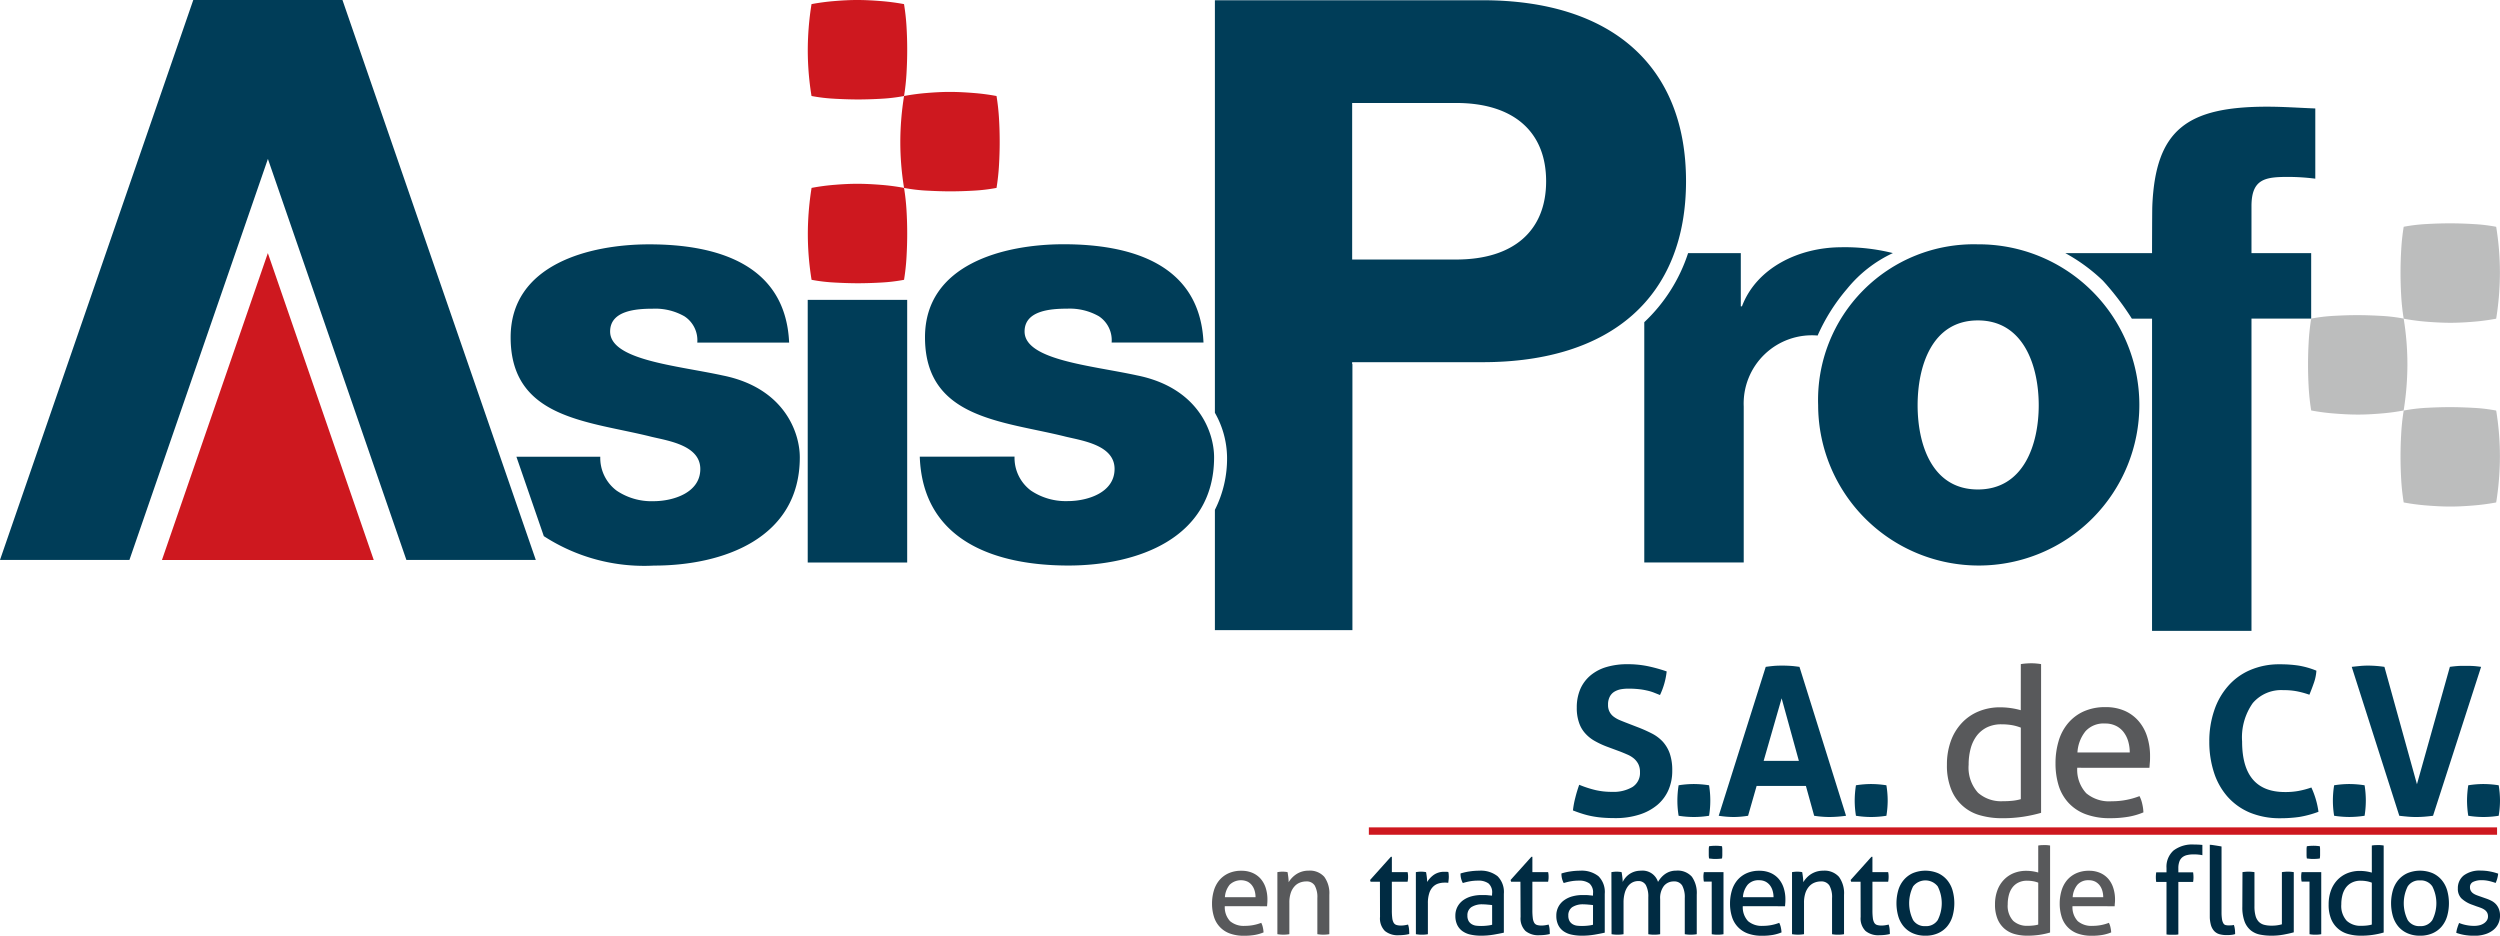
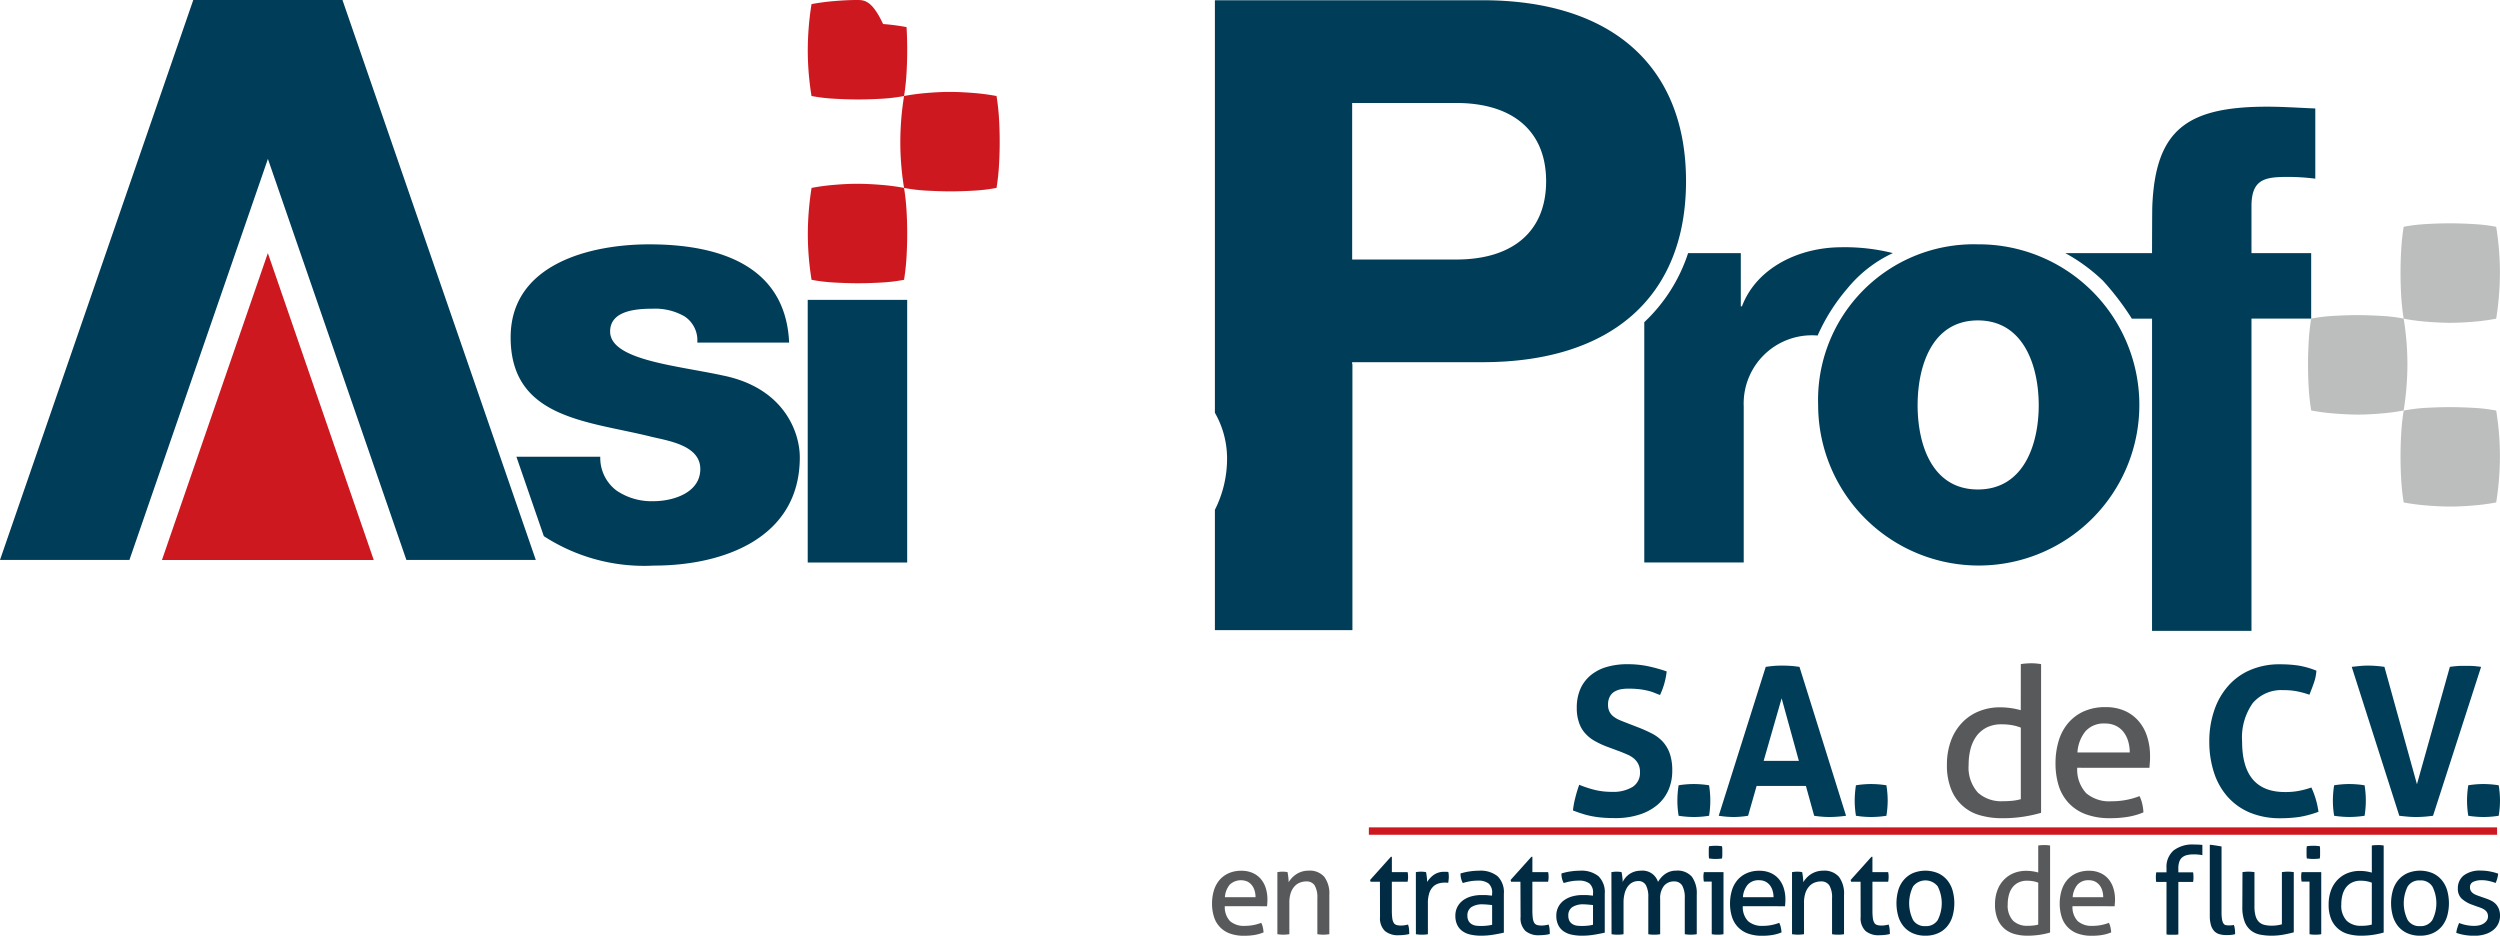
<svg xmlns="http://www.w3.org/2000/svg" id="Grupo_201" data-name="Grupo 201" width="133.592" height="50" viewBox="0 0 133.592 50">
  <defs>
    <clipPath id="clip-path">
      <rect id="Rectángulo_53" data-name="Rectángulo 53" width="133.592" height="50" fill="none" />
    </clipPath>
    <clipPath id="clip-path-3">
      <rect id="Rectángulo_47" data-name="Rectángulo 47" width="5.314" height="5.315" fill="none" />
    </clipPath>
    <clipPath id="clip-path-4">
      <rect id="Rectángulo_48" data-name="Rectángulo 48" width="5.315" height="5.315" fill="none" />
    </clipPath>
  </defs>
  <g id="Grupo_109" data-name="Grupo 109" clip-path="url(#clip-path)">
    <g id="Grupo_108" data-name="Grupo 108">
      <g id="Grupo_107" data-name="Grupo 107" clip-path="url(#clip-path)">
        <path id="Trazado_113" data-name="Trazado 113" d="M567.82,75.156a8.582,8.582,0,1,1-8.535,8.6,8.32,8.32,0,0,1,8.535-8.6m0,13.1c2.47,0,3.252-2.44,3.252-4.5s-.781-4.534-3.252-4.534-3.22,2.471-3.22,4.534.75,4.5,3.22,4.5" transform="translate(-462.129 -62.1)" fill="#003d58" />
        <path id="Trazado_114" data-name="Trazado 114" d="M639.938,44.164h-1.079a14.512,14.512,0,0,0-1.549-2.033A9.427,9.427,0,0,0,635.3,40.66h4.637c0-.245.005-2.269.014-2.5.165-4.091,1.851-5.324,6.146-5.324.844,0,1.719.063,2.564.095v3.752a11.49,11.49,0,0,0-1.439-.094c-1.219,0-1.971.09-1.971,1.56V40.66h3.19v3.5h-3.19V60.845h-5.314Z" transform="translate(-524.939 -27.135)" fill="#003d58" />
        <g id="Grupo_100" data-name="Grupo 100" transform="translate(128.278 11.934)" opacity="0.4">
          <g id="Grupo_99" data-name="Grupo 99">
            <g id="Grupo_98" data-name="Grupo 98" clip-path="url(#clip-path-3)">
              <path id="Trazado_115" data-name="Trazado 115" d="M742.294,68.736q-.677-.037-1.219-.037-.577,0-1.236.037a9.01,9.01,0,0,0-1.236.147,11.708,11.708,0,0,0-.134,1.245c-.024.417-.035.819-.035,1.21q0,.624.035,1.228a11.769,11.769,0,0,0,.134,1.228,11.58,11.58,0,0,0,1.254.165c.452.036.868.055,1.252.055.361,0,.763-.019,1.2-.055a11.527,11.527,0,0,0,1.236-.165,15.689,15.689,0,0,0,.2-2.456,15.188,15.188,0,0,0-.2-2.454,8.974,8.974,0,0,0-1.253-.147" transform="translate(-738.435 -68.699)" fill="#58595b" />
            </g>
          </g>
        </g>
        <g id="Grupo_103" data-name="Grupo 103" transform="translate(123.334 16.845)" opacity="0.4">
          <g id="Grupo_102" data-name="Grupo 102">
            <g id="Grupo_101" data-name="Grupo 101" clip-path="url(#clip-path-4)">
              <path id="Trazado_116" data-name="Trazado 116" d="M713.839,97q-.677-.037-1.219-.037-.576,0-1.235.037a9.045,9.045,0,0,0-1.236.147,11.666,11.666,0,0,0-.134,1.244c-.024.417-.035.819-.035,1.21q0,.624.035,1.228a11.711,11.711,0,0,0,.134,1.228,11.349,11.349,0,0,0,1.253.164c.452.037.868.056,1.252.056.362,0,.763-.019,1.2-.056a11.31,11.31,0,0,0,1.236-.164,15.621,15.621,0,0,0,.2-2.455,15.13,15.13,0,0,0-.2-2.455A9.026,9.026,0,0,0,713.839,97" transform="translate(-709.98 -96.968)" fill="#58595b" />
            </g>
          </g>
        </g>
        <g id="Grupo_106" data-name="Grupo 106" transform="translate(128.278 21.756)" opacity="0.4">
          <g id="Grupo_105" data-name="Grupo 105">
            <g id="Grupo_104" data-name="Grupo 104" clip-path="url(#clip-path-3)">
              <path id="Trazado_117" data-name="Trazado 117" d="M742.294,125.273q-.677-.036-1.219-.036-.577,0-1.236.036a9.146,9.146,0,0,0-1.236.147,11.722,11.722,0,0,0-.134,1.244c-.024.417-.035.819-.035,1.21q0,.624.035,1.228a11.765,11.765,0,0,0,.134,1.228,11.716,11.716,0,0,0,1.254.164c.452.036.868.056,1.252.056.361,0,.763-.02,1.2-.056a11.664,11.664,0,0,0,1.236-.164,15.692,15.692,0,0,0,.2-2.456,15.193,15.193,0,0,0-.2-2.454,9.105,9.105,0,0,0-1.253-.147" transform="translate(-738.435 -125.237)" fill="#58595b" />
            </g>
          </g>
        </g>
        <path id="Trazado_118" data-name="Trazado 118" d="M602.852,204.08a2.469,2.469,0,0,1,.276-.034c.1-.007.192-.011.267-.011s.169,0,.269.011a2.508,2.508,0,0,1,.271.034v7.946a7.625,7.625,0,0,1-.94.206,7.384,7.384,0,0,1-1.161.082,4.225,4.225,0,0,1-1.133-.149,2.31,2.31,0,0,1-1.564-1.377,3.4,3.4,0,0,1-.233-1.337,3.654,3.654,0,0,1,.205-1.251,2.786,2.786,0,0,1,.58-.965,2.558,2.558,0,0,1,.9-.625,2.952,2.952,0,0,1,1.166-.222,3.9,3.9,0,0,1,.58.044,3.828,3.828,0,0,1,.514.11Zm0,3.393a2.515,2.515,0,0,0-.475-.133,3.251,3.251,0,0,0-.554-.044,1.739,1.739,0,0,0-.785.165,1.551,1.551,0,0,0-.547.454,2,2,0,0,0-.321.68,3.3,3.3,0,0,0-.106.857,2.007,2.007,0,0,0,.5,1.5,1.864,1.864,0,0,0,1.325.453,4.651,4.651,0,0,0,.531-.026,2.506,2.506,0,0,0,.432-.083Z" transform="translate(-494.866 -168.591)" fill="#58595b" />
        <path id="Trazado_119" data-name="Trazado 119" d="M633.453,220.768a1.848,1.848,0,0,0,.481,1.361,1.906,1.906,0,0,0,1.354.429,4.067,4.067,0,0,0,1.492-.275,1.644,1.644,0,0,1,.143.4,2.377,2.377,0,0,1,.066.469,3.677,3.677,0,0,1-.8.233,5.607,5.607,0,0,1-.969.077,3.636,3.636,0,0,1-1.325-.215,2.369,2.369,0,0,1-.911-.608,2.416,2.416,0,0,1-.527-.928,4.008,4.008,0,0,1-.165-1.176,4.12,4.12,0,0,1,.161-1.178,2.619,2.619,0,0,1,.493-.95,2.358,2.358,0,0,1,.833-.642,2.769,2.769,0,0,1,1.188-.237,2.482,2.482,0,0,1,1.028.2,2.093,2.093,0,0,1,.74.549,2.355,2.355,0,0,1,.454.828,3.384,3.384,0,0,1,.155,1.045c0,.1,0,.212-.01.325s-.015.212-.023.294Zm2.806-.818a2.1,2.1,0,0,0-.082-.592,1.5,1.5,0,0,0-.244-.492,1.156,1.156,0,0,0-.409-.337,1.286,1.286,0,0,0-.592-.126,1.3,1.3,0,0,0-1.033.408,1.984,1.984,0,0,0-.435,1.139Z" transform="translate(-522.452 -179.741)" fill="#58595b" />
        <path id="Trazado_120" data-name="Trazado 120" d="M485.652,208.769a4.64,4.64,0,0,1-.676-.315,1.958,1.958,0,0,1-.505-.409,1.6,1.6,0,0,1-.326-.571,2.373,2.373,0,0,1-.118-.8,2.465,2.465,0,0,1,.194-1,2,2,0,0,1,.548-.724,2.37,2.37,0,0,1,.851-.443,3.87,3.87,0,0,1,1.12-.149,5.319,5.319,0,0,1,1.056.1,8.213,8.213,0,0,1,1.035.286,3.92,3.92,0,0,1-.357,1.261c-.107-.043-.223-.088-.334-.133a2.5,2.5,0,0,0-.365-.108,3.625,3.625,0,0,0-.438-.073,5.157,5.157,0,0,0-.555-.027,2.3,2.3,0,0,0-.38.03,1.058,1.058,0,0,0-.35.124.672.672,0,0,0-.254.26.887.887,0,0,0-.1.449.759.759,0,0,0,.078.368.748.748,0,0,0,.208.256,1.512,1.512,0,0,0,.3.179c.111.048.222.092.331.135l.664.257a7.621,7.621,0,0,1,.764.34,2.1,2.1,0,0,1,.582.438,1.886,1.886,0,0,1,.371.63,2.754,2.754,0,0,1,.133.914,2.544,2.544,0,0,1-.2,1.029,2.2,2.2,0,0,1-.591.8,2.8,2.8,0,0,1-.957.519,4.161,4.161,0,0,1-1.312.19c-.244,0-.461-.009-.652-.024a4.986,4.986,0,0,1-.549-.072,4.287,4.287,0,0,1-.513-.127c-.171-.052-.35-.115-.533-.187a4.707,4.707,0,0,1,.124-.671c.057-.232.129-.468.211-.7a5.806,5.806,0,0,0,.873.284,3.829,3.829,0,0,0,.874.094,2,2,0,0,0,1.1-.26.883.883,0,0,0,.4-.79.928.928,0,0,0-.094-.444.98.98,0,0,0-.245-.3,1.415,1.415,0,0,0-.337-.2c-.124-.054-.254-.109-.386-.16Z" transform="translate(-399.769 -168.865)" fill="#003d58" />
        <path id="Trazado_121" data-name="Trazado 121" d="M516.05,242.865a5.011,5.011,0,0,1-.066-.809,5.222,5.222,0,0,1,.066-.82,5.268,5.268,0,0,1,.809-.067,5.431,5.431,0,0,1,.818.067,5.056,5.056,0,0,1,.066.808,4.975,4.975,0,0,1-.066.821,5.082,5.082,0,0,1-1.627,0" transform="translate(-426.35 -199.273)" fill="#003d58" />
        <path id="Trazado_122" data-name="Trazado 122" d="M531.219,204.815c.156-.021.3-.04.443-.052s.293-.015.465-.015c.147,0,.29.006.431.015s.3.03.464.052l2.489,7.957a6.591,6.591,0,0,1-.884.066,5.368,5.368,0,0,1-.82-.066l-.441-1.593h-2.634l-.456,1.593a5.011,5.011,0,0,1-.763.066,5.283,5.283,0,0,1-.806-.066Zm1.771,5.023-.921-3.343-.961,3.343Z" transform="translate(-436.864 -169.18)" fill="#003d58" />
        <path id="Trazado_123" data-name="Trazado 123" d="M570.59,242.865a5.261,5.261,0,0,1-.067-.809,5.488,5.488,0,0,1,.067-.82,5.26,5.26,0,0,1,.809-.067,5.4,5.4,0,0,1,.818.067,5.166,5.166,0,0,1,.069.808,5.067,5.067,0,0,1-.069.821,5.081,5.081,0,0,1-1.626,0" transform="translate(-471.414 -199.273)" fill="#003d58" />
        <path id="Trazado_124" data-name="Trazado 124" d="M685.066,210.951a4.552,4.552,0,0,1,.378,1.294,5.447,5.447,0,0,1-1.036.278,7.187,7.187,0,0,1-.989.067,4.178,4.178,0,0,1-1.651-.305,3.311,3.311,0,0,1-1.19-.854,3.655,3.655,0,0,1-.723-1.3,5.3,5.3,0,0,1-.245-1.639,5.067,5.067,0,0,1,.257-1.644,3.767,3.767,0,0,1,.737-1.31,3.258,3.258,0,0,1,1.182-.863,3.9,3.9,0,0,1,1.6-.311,6.651,6.651,0,0,1,.978.066,4.423,4.423,0,0,1,.969.275,2.392,2.392,0,0,1-.133.648c-.072.211-.154.423-.241.637a4.7,4.7,0,0,0-.688-.187,3.718,3.718,0,0,0-.705-.058,2,2,0,0,0-1.633.691,3.172,3.172,0,0,0-.57,2.054q0,2.7,2.289,2.7a3.85,3.85,0,0,0,.719-.058,4.617,4.617,0,0,0,.7-.187" transform="translate(-561.552 -168.866)" fill="#003d58" />
        <path id="Trazado_125" data-name="Trazado 125" d="M717.691,242.865a4.952,4.952,0,0,1-.067-.809,5.161,5.161,0,0,1,.067-.82,5.249,5.249,0,0,1,.809-.067,5.434,5.434,0,0,1,.818.067,5.192,5.192,0,0,1,.066.808,5.1,5.1,0,0,1-.066.821,5.613,5.613,0,0,1-.809.065,5.519,5.519,0,0,1-.818-.065" transform="translate(-592.962 -199.273)" fill="#003d58" />
        <path id="Trazado_126" data-name="Trazado 126" d="M723.421,204.815c.123-.015.269-.03.431-.046s.3-.021.432-.021a6.062,6.062,0,0,1,.884.067l1.738,6.272,1.759-6.272c.148-.021.289-.036.425-.046s.275-.008.416-.008.265,0,.4.008.281.025.428.046l-2.568,7.957c-.154.02-.3.036-.449.048s-.3.018-.458.018-.293-.006-.432-.018-.3-.028-.464-.048Z" transform="translate(-597.752 -169.18)" fill="#003d58" />
        <path id="Trazado_127" data-name="Trazado 127" d="M758.953,242.865a5.368,5.368,0,0,1-.066-.809,5.6,5.6,0,0,1,.066-.82,5.26,5.26,0,0,1,.809-.067,5.38,5.38,0,0,1,.817.067,5.11,5.11,0,0,1,.07.808,5.013,5.013,0,0,1-.07.821,5.078,5.078,0,0,1-1.626,0" transform="translate(-627.057 -199.273)" fill="#003d58" />
        <path id="Trazado_128" data-name="Trazado 128" d="M373.528,269.729a1.091,1.091,0,0,0,.281.8,1.126,1.126,0,0,0,.794.252,2.392,2.392,0,0,0,.873-.162.977.977,0,0,1,.084.236,1.525,1.525,0,0,1,.039.276,2.247,2.247,0,0,1-.469.135,3.257,3.257,0,0,1-.566.044,2.161,2.161,0,0,1-.777-.125,1.369,1.369,0,0,1-.841-.9,2.334,2.334,0,0,1-.1-.689,2.407,2.407,0,0,1,.095-.689,1.564,1.564,0,0,1,.287-.556,1.4,1.4,0,0,1,.489-.374,1.613,1.613,0,0,1,.7-.14,1.444,1.444,0,0,1,.6.117,1.229,1.229,0,0,1,.434.319,1.4,1.4,0,0,1,.265.486,2.007,2.007,0,0,1,.09.611c0,.06,0,.124-.006.192s-.009.123-.013.171Zm1.643-.479a1.236,1.236,0,0,0-.048-.346.883.883,0,0,0-.143-.288.709.709,0,0,0-.239-.2.874.874,0,0,0-.951.166,1.17,1.17,0,0,0-.256.666Z" transform="translate(-308.079 -221.306)" fill="#58595b" />
        <path id="Trazado_129" data-name="Trazado 129" d="M392.937,267.911c.047-.009.093-.015.14-.019a1.114,1.114,0,0,1,.138-.007,1.006,1.006,0,0,1,.133.007c.042,0,.085.01.133.019.012.065.025.153.039.262a2.52,2.52,0,0,1,.019.275,1.349,1.349,0,0,1,.395-.417,1.179,1.179,0,0,1,.666-.2,1.032,1.032,0,0,1,.841.327,1.484,1.484,0,0,1,.272.967v2.1a1.436,1.436,0,0,1-.161.02c-.06.005-.115.006-.162.006s-.1,0-.158-.006a1.422,1.422,0,0,1-.159-.02V269.3a1.265,1.265,0,0,0-.141-.676.5.5,0,0,0-.453-.217.9.9,0,0,0-.342.065.744.744,0,0,0-.285.2.979.979,0,0,0-.2.351,1.591,1.591,0,0,0-.075.522v1.68a1.415,1.415,0,0,1-.159.02c-.057.005-.111.006-.158.006s-.1,0-.162-.006a1.416,1.416,0,0,1-.161-.02Z" transform="translate(-324.678 -221.306)" fill="#58595b" />
        <path id="Trazado_130" data-name="Trazado 130" d="M421.959,264.886h-.5l-.026-.092,1.112-1.241h.052v.822h.841a1.094,1.094,0,0,1,.025.246c0,.047,0,.092-.006.136s-.011.086-.02.13h-.841V266.4a3.355,3.355,0,0,0,.022.433.658.658,0,0,0,.077.249.266.266,0,0,0,.149.116.816.816,0,0,0,.236.03,1.185,1.185,0,0,0,.207-.017,1.612,1.612,0,0,0,.174-.036,1.022,1.022,0,0,1,.055.266c.007.091.01.171.01.24a2.056,2.056,0,0,1-.272.048,2.912,2.912,0,0,1-.3.017,1.077,1.077,0,0,1-.728-.227.945.945,0,0,1-.262-.751Z" transform="translate(-348.22 -217.77)" fill="#002b42" />
        <path id="Trazado_131" data-name="Trazado 131" d="M435.536,268.158c.048-.009.094-.015.136-.019a1.08,1.08,0,0,1,.137-.007,1.212,1.212,0,0,1,.142.007,1.017,1.017,0,0,1,.13.019c.013.065.026.15.039.256a2.171,2.171,0,0,1,.019.269,1.341,1.341,0,0,1,.359-.383.957.957,0,0,1,.572-.161c.034,0,.069,0,.107,0a.724.724,0,0,1,.094.01,1.206,1.206,0,0,1,.02.123c0,.042.006.088.006.135a1.356,1.356,0,0,1-.011.162c-.005.056-.013.111-.021.162a.519.519,0,0,0-.107-.013h-.087a1.123,1.123,0,0,0-.333.049.689.689,0,0,0-.284.172.829.829,0,0,0-.2.337,1.682,1.682,0,0,0-.075.549v1.649a1.416,1.416,0,0,1-.158.02c-.058.005-.111.006-.159.006s-.1,0-.159-.006-.112-.011-.165-.02Z" transform="translate(-359.877 -221.553)" fill="#002b42" />
        <path id="Trazado_132" data-name="Trazado 132" d="M449.669,269.043a.629.629,0,0,0-.194-.53.913.913,0,0,0-.563-.149,2.354,2.354,0,0,0-.423.035,3.228,3.228,0,0,0-.385.094,1.018,1.018,0,0,1-.123-.511,2.92,2.92,0,0,1,.486-.11,3.447,3.447,0,0,1,.51-.039,1.449,1.449,0,0,1,.983.295,1.188,1.188,0,0,1,.336.94v2.076c-.151.035-.334.07-.55.107a4.007,4.007,0,0,1-.66.055,2.575,2.575,0,0,1-.573-.058,1.159,1.159,0,0,1-.433-.188.876.876,0,0,1-.275-.329,1.1,1.1,0,0,1-.1-.484,1.007,1.007,0,0,1,.114-.489,1.023,1.023,0,0,1,.306-.349,1.377,1.377,0,0,1,.446-.207,2.07,2.07,0,0,1,.531-.068c.138,0,.251,0,.339.01s.162.015.223.023Zm0,.628c-.065-.009-.147-.017-.247-.026s-.183-.014-.251-.014a1.053,1.053,0,0,0-.612.15.518.518,0,0,0-.21.453.555.555,0,0,0,.071.3.484.484,0,0,0,.179.168.605.605,0,0,0,.236.072,2.411,2.411,0,0,0,.246.013,2.833,2.833,0,0,0,.307-.017,1.86,1.86,0,0,0,.282-.048Z" transform="translate(-369.935 -221.306)" fill="#002b42" />
        <path id="Trazado_133" data-name="Trazado 133" d="M465.174,264.886h-.5l-.026-.092,1.113-1.241h.052v.822h.841a1.085,1.085,0,0,1,.025.246c0,.047,0,.092-.006.136s-.011.086-.02.13h-.841V266.4a3.285,3.285,0,0,0,.023.433.651.651,0,0,0,.077.249.265.265,0,0,0,.149.116.812.812,0,0,0,.236.03,1.188,1.188,0,0,0,.207-.017,1.6,1.6,0,0,0,.174-.036,1.021,1.021,0,0,1,.056.266c.005.091.009.171.009.24a2.017,2.017,0,0,1-.272.048,2.9,2.9,0,0,1-.3.017,1.076,1.076,0,0,1-.727-.227.944.944,0,0,1-.262-.751Z" transform="translate(-383.927 -217.77)" fill="#002b42" />
        <path id="Trazado_134" data-name="Trazado 134" d="M480.707,269.043a.627.627,0,0,0-.194-.53.912.912,0,0,0-.562-.149,2.358,2.358,0,0,0-.424.035,3.2,3.2,0,0,0-.385.094,1.014,1.014,0,0,1-.122-.511,2.891,2.891,0,0,1,.485-.11,3.446,3.446,0,0,1,.51-.039,1.448,1.448,0,0,1,.983.295,1.188,1.188,0,0,1,.336.94v2.076c-.15.035-.333.07-.548.107a4.028,4.028,0,0,1-.661.055,2.561,2.561,0,0,1-.571-.058,1.152,1.152,0,0,1-.434-.188.873.873,0,0,1-.274-.329,1.1,1.1,0,0,1-.1-.484.988.988,0,0,1,.421-.838,1.369,1.369,0,0,1,.446-.207,2.059,2.059,0,0,1,.53-.068c.138,0,.252,0,.34.01s.162.015.223.023Zm0,.628c-.064-.009-.146-.017-.246-.026s-.183-.014-.252-.014a1.056,1.056,0,0,0-.612.15.519.519,0,0,0-.21.453.557.557,0,0,0,.071.3.484.484,0,0,0,.178.168.613.613,0,0,0,.236.072,2.388,2.388,0,0,0,.245.013,2.862,2.862,0,0,0,.308-.017,1.851,1.851,0,0,0,.281-.048Z" transform="translate(-395.581 -221.306)" fill="#002b42" />
        <path id="Trazado_135" data-name="Trazado 135" d="M495.682,267.911c.048-.009.095-.015.139-.019a1.15,1.15,0,0,1,.14-.007.994.994,0,0,1,.133.007c.041,0,.085.01.133.019.013.065.026.15.038.256a2.216,2.216,0,0,1,.02.269,1.113,1.113,0,0,1,.144-.223,1.08,1.08,0,0,1,.207-.192,1.055,1.055,0,0,1,.275-.136,1.1,1.1,0,0,1,.343-.052.867.867,0,0,1,.919.6,1.505,1.505,0,0,1,.159-.222,1.212,1.212,0,0,1,.21-.193,1.019,1.019,0,0,1,.265-.136,1.039,1.039,0,0,1,.337-.052,1.012,1.012,0,0,1,.837.324,1.5,1.5,0,0,1,.262.958v2.114a1.376,1.376,0,0,1-.161.02c-.061.005-.115.006-.162.006s-.1,0-.159-.006a1.422,1.422,0,0,1-.158-.02V269.3a1.315,1.315,0,0,0-.136-.67.482.482,0,0,0-.446-.223.668.668,0,0,0-.533.24,1.059,1.059,0,0,0-.2.705v1.875a1.41,1.41,0,0,1-.159.02c-.059.005-.112.006-.158.006s-.1,0-.159-.006a1.411,1.411,0,0,1-.158-.02v-1.972a1.3,1.3,0,0,0-.13-.651.448.448,0,0,0-.414-.217.688.688,0,0,0-.3.071.715.715,0,0,0-.249.215,1.083,1.083,0,0,0-.168.359,1.872,1.872,0,0,0-.062.5v1.694a1.429,1.429,0,0,1-.158.02c-.058.005-.111.006-.159.006s-.1,0-.161-.006a1.433,1.433,0,0,1-.163-.02Z" transform="translate(-409.574 -221.306)" fill="#002b42" />
        <path id="Trazado_136" data-name="Trazado 136" d="M524.418,262.079H524a.966.966,0,0,1-.018-.119c0-.046-.007-.09-.007-.134s0-.087.007-.132a.952.952,0,0,1,.018-.12h1.048v3.317a1.434,1.434,0,0,1-.158.02c-.059.005-.111.006-.159.006s-.094,0-.152-.006a1.449,1.449,0,0,1-.159-.02Zm-.141-1.235a1.314,1.314,0,0,1-.016-.169c0-.06,0-.114,0-.161s0-.1,0-.161a1.168,1.168,0,0,1,.016-.162c.055-.009.116-.016.181-.02s.122-.006.169-.006.1,0,.168.006.124.011.174.02a1.18,1.18,0,0,1,.016.162c0,.06,0,.113,0,.161s0,.1,0,.161a1.327,1.327,0,0,1-.016.169c-.051.009-.108.015-.17.019s-.119.007-.165.007-.109,0-.175-.007-.125-.011-.181-.019" transform="translate(-432.95 -214.97)" fill="#002b42" />
        <path id="Trazado_137" data-name="Trazado 137" d="M532.873,269.729a1.084,1.084,0,0,0,.282.8,1.122,1.122,0,0,0,.792.252,2.4,2.4,0,0,0,.873-.162,1,1,0,0,1,.084.236,1.591,1.591,0,0,1,.039.276,2.23,2.23,0,0,1-.469.135,3.25,3.25,0,0,1-.566.044,2.159,2.159,0,0,1-.776-.125,1.373,1.373,0,0,1-.841-.9,2.318,2.318,0,0,1-.1-.689,2.442,2.442,0,0,1,.094-.689,1.563,1.563,0,0,1,.288-.556,1.4,1.4,0,0,1,.488-.374,1.615,1.615,0,0,1,.7-.14,1.449,1.449,0,0,1,.6.117,1.216,1.216,0,0,1,.433.319,1.4,1.4,0,0,1,.266.486,1.981,1.981,0,0,1,.09.611c0,.06,0,.124-.006.192s-.009.123-.014.171Zm1.643-.479a1.23,1.23,0,0,0-.049-.346.873.873,0,0,0-.142-.288.724.724,0,0,0-.24-.2.753.753,0,0,0-.345-.073.764.764,0,0,0-.605.239,1.17,1.17,0,0,0-.255.666Z" transform="translate(-439.744 -221.306)" fill="#002b42" />
        <path id="Trazado_138" data-name="Trazado 138" d="M551.249,267.911c.048-.009.094-.015.141-.019a1.115,1.115,0,0,1,.138-.007.986.986,0,0,1,.132.007c.041,0,.085.01.133.019.012.065.026.153.038.262a2.338,2.338,0,0,1,.019.275,1.373,1.373,0,0,1,.165-.22,1.188,1.188,0,0,1,.9-.395,1.031,1.031,0,0,1,.841.327,1.483,1.483,0,0,1,.272.967v2.1a1.446,1.446,0,0,1-.162.02c-.061.005-.114.006-.162.006s-.1,0-.158-.006a1.4,1.4,0,0,1-.158-.02V269.3a1.26,1.26,0,0,0-.142-.676.5.5,0,0,0-.453-.217.9.9,0,0,0-.343.065.761.761,0,0,0-.285.2,1,1,0,0,0-.2.351,1.6,1.6,0,0,0-.075.522v1.68a1.415,1.415,0,0,1-.158.02c-.058.005-.111.006-.158.006s-.1,0-.162-.006a1.471,1.471,0,0,1-.163-.02Z" transform="translate(-455.489 -221.306)" fill="#002b42" />
        <path id="Trazado_139" data-name="Trazado 139" d="M569.8,264.886h-.505l-.026-.092,1.113-1.241h.052v.822h.84a1.109,1.109,0,0,1,.025.246,1.331,1.331,0,0,1-.006.136,1.137,1.137,0,0,1-.019.13h-.84V266.4a3.394,3.394,0,0,0,.022.433.658.658,0,0,0,.078.249.265.265,0,0,0,.148.116.817.817,0,0,0,.237.03,1.176,1.176,0,0,0,.206-.017,1.6,1.6,0,0,0,.174-.036,1.065,1.065,0,0,1,.056.266c.006.091.01.171.01.24a2.007,2.007,0,0,1-.272.048,2.917,2.917,0,0,1-.3.017,1.074,1.074,0,0,1-.727-.227.941.941,0,0,1-.262-.751Z" transform="translate(-470.377 -217.77)" fill="#002b42" />
        <path id="Trazado_140" data-name="Trazado 140" d="M584.921,271.306a1.627,1.627,0,0,1-.68-.133,1.342,1.342,0,0,1-.484-.364,1.517,1.517,0,0,1-.288-.551,2.554,2.554,0,0,1,0-1.372,1.511,1.511,0,0,1,.288-.549,1.388,1.388,0,0,1,.484-.369,1.767,1.767,0,0,1,1.359,0,1.38,1.38,0,0,1,.485.369,1.523,1.523,0,0,1,.288.549,2.551,2.551,0,0,1,0,1.372,1.529,1.529,0,0,1-.288.551,1.335,1.335,0,0,1-.485.364,1.619,1.619,0,0,1-.679.133m0-.511a.733.733,0,0,0,.659-.323,1.991,1.991,0,0,0,0-1.8.836.836,0,0,0-1.316,0,2.026,2.026,0,0,0,0,1.8.726.726,0,0,0,.657.323" transform="translate(-482.034 -221.306)" fill="#002b42" />
        <path id="Trazado_141" data-name="Trazado 141" d="M616,259.97a1.542,1.542,0,0,1,.161-.02c.06,0,.112-.005.155-.005s.1,0,.159.005a1.555,1.555,0,0,1,.158.02v4.649a4.294,4.294,0,0,1-.549.121,4.347,4.347,0,0,1-.679.048,2.491,2.491,0,0,1-.664-.087,1.4,1.4,0,0,1-.547-.288,1.373,1.373,0,0,1-.368-.517,2,2,0,0,1-.136-.784,2.123,2.123,0,0,1,.12-.73,1.613,1.613,0,0,1,.34-.565,1.531,1.531,0,0,1,.526-.366,1.76,1.76,0,0,1,.684-.129,2.3,2.3,0,0,1,.339.025,2.424,2.424,0,0,1,.3.065Zm0,1.985a1.447,1.447,0,0,0-.279-.078,1.872,1.872,0,0,0-.323-.027,1.006,1.006,0,0,0-.459.1.884.884,0,0,0-.32.264,1.15,1.15,0,0,0-.188.4,1.939,1.939,0,0,0-.062.5,1.174,1.174,0,0,0,.292.88,1.084,1.084,0,0,0,.775.266,2.5,2.5,0,0,0,.31-.017,1.49,1.49,0,0,0,.253-.049Z" transform="translate(-507.083 -214.788)" fill="#58595b" />
        <path id="Trazado_142" data-name="Trazado 142" d="M634.3,269.729a1.083,1.083,0,0,0,.281.8,1.124,1.124,0,0,0,.792.252,2.394,2.394,0,0,0,.873-.162.962.962,0,0,1,.083.236,1.5,1.5,0,0,1,.039.276,2.245,2.245,0,0,1-.469.135,3.244,3.244,0,0,1-.565.044,2.157,2.157,0,0,1-.776-.125,1.367,1.367,0,0,1-.841-.9,2.324,2.324,0,0,1-.1-.689,2.428,2.428,0,0,1,.095-.689,1.57,1.57,0,0,1,.287-.556,1.4,1.4,0,0,1,.489-.374,1.615,1.615,0,0,1,.695-.14,1.445,1.445,0,0,1,.6.117,1.217,1.217,0,0,1,.434.319,1.388,1.388,0,0,1,.264.486,1.962,1.962,0,0,1,.092.611c0,.06,0,.124-.008.192s-.008.123-.012.171Zm1.643-.479a1.234,1.234,0,0,0-.049-.346.886.886,0,0,0-.142-.288.721.721,0,0,0-.24-.2.755.755,0,0,0-.346-.073.762.762,0,0,0-.6.239,1.168,1.168,0,0,0-.256.666Z" transform="translate(-523.553 -221.306)" fill="#58595b" />
        <path id="Trazado_143" data-name="Trazado 143" d="M689.812,268.158a1.43,1.43,0,0,1,.161-.019c.06-.006.112-.007.156-.007s.1,0,.161.007a1.478,1.478,0,0,1,.162.019v1.818a1.882,1.882,0,0,0,.058.514.733.733,0,0,0,.174.32.637.637,0,0,0,.284.161,1.5,1.5,0,0,0,.388.046,1.939,1.939,0,0,0,.562-.072v-2.787a1.5,1.5,0,0,1,.159-.019c.057-.006.111-.007.159-.007s.1,0,.159.007a1.447,1.447,0,0,1,.158.019v3.215q-.226.064-.539.122a3.535,3.535,0,0,1-.651.058,3.163,3.163,0,0,1-.6-.055,1.138,1.138,0,0,1-.5-.224,1.123,1.123,0,0,1-.337-.472,2.187,2.187,0,0,1-.122-.8Z" transform="translate(-569.981 -221.553)" fill="#002b42" />
        <path id="Trazado_144" data-name="Trazado 144" d="M708.31,262.079h-.42a.86.86,0,0,1-.02-.119,1.282,1.282,0,0,1-.006-.134,1.26,1.26,0,0,1,.006-.132.848.848,0,0,1,.02-.12h1.047v3.317a1.408,1.408,0,0,1-.158.02c-.058.005-.112.006-.158.006s-.094,0-.152-.006a1.415,1.415,0,0,1-.158-.02Zm-.142-1.235a1.039,1.039,0,0,1-.016-.169c0-.06,0-.114,0-.161s0-.1,0-.161a.932.932,0,0,1,.016-.162c.056-.009.116-.016.18-.02s.121-.006.169-.006.1,0,.168.006.123.011.175.02a1.127,1.127,0,0,1,.015.162c0,.06,0,.113,0,.161s0,.1,0,.161a1.262,1.262,0,0,1-.015.169c-.051.009-.109.015-.171.019s-.117.007-.165.007-.11,0-.175-.007-.125-.011-.18-.019" transform="translate(-584.897 -214.97)" fill="#002b42" />
        <path id="Trazado_145" data-name="Trazado 145" d="M718.62,259.97a1.527,1.527,0,0,1,.162-.02c.06,0,.112-.005.155-.005s.1,0,.159.005.111.011.158.02v4.649a4.274,4.274,0,0,1-1.228.169,2.48,2.48,0,0,1-.663-.087,1.356,1.356,0,0,1-.915-.8,2,2,0,0,1-.135-.784,2.131,2.131,0,0,1,.119-.73,1.614,1.614,0,0,1,.339-.565,1.531,1.531,0,0,1,.528-.366,1.756,1.756,0,0,1,.682-.129,2.3,2.3,0,0,1,.34.025,2.413,2.413,0,0,1,.3.065Zm0,1.985a1.475,1.475,0,0,0-.279-.078,1.869,1.869,0,0,0-.323-.027,1.008,1.008,0,0,0-.459.1.886.886,0,0,0-.321.264,1.163,1.163,0,0,0-.187.4,1.945,1.945,0,0,0-.061.5,1.175,1.175,0,0,0,.291.88,1.088,1.088,0,0,0,.776.266,2.485,2.485,0,0,0,.31-.017,1.5,1.5,0,0,0,.253-.049Z" transform="translate(-591.878 -214.788)" fill="#002b42" />
        <path id="Trazado_146" data-name="Trazado 146" d="M737.064,271.306a1.618,1.618,0,0,1-.678-.133,1.338,1.338,0,0,1-.486-.364,1.534,1.534,0,0,1-.287-.551,2.533,2.533,0,0,1,0-1.372,1.527,1.527,0,0,1,.287-.549,1.383,1.383,0,0,1,.486-.369,1.766,1.766,0,0,1,1.358,0,1.377,1.377,0,0,1,.484.369,1.521,1.521,0,0,1,.288.549,2.543,2.543,0,0,1,0,1.372,1.527,1.527,0,0,1-.288.551,1.332,1.332,0,0,1-.484.364,1.627,1.627,0,0,1-.68.133m0-.511a.733.733,0,0,0,.659-.323,1.985,1.985,0,0,0,0-1.8.738.738,0,0,0-.659-.32.73.73,0,0,0-.656.32,2.021,2.021,0,0,0,0,1.8.725.725,0,0,0,.656.323" transform="translate(-607.747 -221.306)" fill="#002b42" />
        <path id="Trazado_147" data-name="Trazado 147" d="M755.738,270.627a2.041,2.041,0,0,0,.384.113,2.068,2.068,0,0,0,.418.042,1.263,1.263,0,0,0,.284-.032.754.754,0,0,0,.235-.1.543.543,0,0,0,.162-.16.374.374,0,0,0,.061-.21.414.414,0,0,0-.049-.213.455.455,0,0,0-.129-.142.864.864,0,0,0-.188-.1c-.071-.028-.148-.055-.229-.081l-.227-.084a1.628,1.628,0,0,1-.6-.35.714.714,0,0,1-.188-.523.86.86,0,0,1,.314-.7,1.414,1.414,0,0,1,.921-.259,2.555,2.555,0,0,1,.495.049,2.956,2.956,0,0,1,.424.114,1.512,1.512,0,0,1-.048.257,1.563,1.563,0,0,1-.087.24,3.141,3.141,0,0,0-.338-.1,1.772,1.772,0,0,0-.425-.048,1.015,1.015,0,0,0-.424.084.3.3,0,0,0-.184.3.353.353,0,0,0,.047.187.406.406,0,0,0,.122.133.8.8,0,0,0,.179.094c.066.026.138.052.215.078l.285.1a2.26,2.26,0,0,1,.294.123.875.875,0,0,1,.24.179.824.824,0,0,1,.161.259.959.959,0,0,1,.062.364.975.975,0,0,1-.1.437.94.94,0,0,1-.275.336,1.287,1.287,0,0,1-.43.217,1.838,1.838,0,0,1-.556.078,3.122,3.122,0,0,1-.543-.042,2.73,2.73,0,0,1-.433-.113,1.278,1.278,0,0,1,.055-.262c.027-.089.059-.175.094-.262" transform="translate(-624.332 -221.306)" fill="#002b42" />
        <path id="Trazado_148" data-name="Trazado 148" d="M681.086,264.379a.989.989,0,0,0-.052-.235.76.76,0,0,1-.123.02c-.047,0-.093.006-.135.006a.842.842,0,0,1-.174-.017.192.192,0,0,1-.126-.091.58.58,0,0,1-.075-.216,2.328,2.328,0,0,1-.026-.395v-3.5q-.246-.044-.5-.08c-.04-.006-.085-.008-.128-.012v3.886a1.855,1.855,0,0,0,.054.378.8.8,0,0,0,.176.34.608.608,0,0,0,.284.175,1.4,1.4,0,0,0,.381.048c.074,0,.153,0,.236-.01a.937.937,0,0,0,.223-.042,2.524,2.524,0,0,0-.013-.256" transform="translate(-561.663 -214.718)" fill="#002b42" />
        <path id="Trazado_149" data-name="Trazado 149" d="M664.426,260.678a.516.516,0,0,1,.165-.226.638.638,0,0,1,.256-.113,1.449,1.449,0,0,1,.322-.033c.074,0,.156,0,.246.009a1.639,1.639,0,0,1,.236.035V259.8c-.135-.013-.28-.021-.442-.021a1.647,1.647,0,0,0-1.1.32,1.161,1.161,0,0,0-.375.934v.233h-.55a1.73,1.73,0,0,0,0,.511h.55v2.806a.987.987,0,0,0,.158.016c.058,0,.11,0,.159,0s.1,0,.158,0a1,1,0,0,0,.158-.016v-2.806h.789a1.564,1.564,0,0,0,.02-.246,1.958,1.958,0,0,0-.02-.265h-.789v-.214a1,1,0,0,1,.059-.372" transform="translate(-547.963 -214.65)" fill="#002b42" />
        <path id="Trazado_150" data-name="Trazado 150" d="M18.3,0H10.328L0,29.921H6.916l7.4-21.429,7.4,21.429h6.915Z" transform="translate(0 0)" fill="#003d58" />
        <path id="Trazado_151" data-name="Trazado 151" d="M168.38,82.16c-2.439-.531-6-.814-6-2.345,0-1.125,1.407-1.219,2.282-1.219a3.143,3.143,0,0,1,1.688.406,1.53,1.53,0,0,1,.688,1.407h4.908c-.188-4.22-3.908-5.252-7.472-5.252-3.189,0-7.41,1.063-7.41,4.971,0,4.377,4.19,4.47,7.535,5.315.938.22,2.6.469,2.6,1.72,0,1.28-1.47,1.719-2.5,1.719a3.328,3.328,0,0,1-1.969-.562,2.182,2.182,0,0,1-.876-1.814h-4.482l1.465,4.244a9.846,9.846,0,0,0,5.894,1.573c3.658,0,7.785-1.438,7.785-5.785,0-1.344-.844-3.72-4.127-4.376" transform="translate(-129.777 -62.1)" fill="#003d58" />
        <rect id="Rectángulo_50" data-name="Rectángulo 50" width="5.315" height="14.035" transform="translate(43.162 16.024)" fill="#003d58" />
-         <path id="Trazado_152" data-name="Trazado 152" d="M287.993,86.5a2.183,2.183,0,0,0,.875,1.815,3.333,3.333,0,0,0,1.97.562c1.031,0,2.5-.438,2.5-1.719,0-1.252-1.657-1.5-2.595-1.72-3.346-.844-7.535-.938-7.535-5.315,0-3.909,4.221-4.971,7.41-4.971,3.564,0,7.285,1.032,7.472,5.252h-4.909A1.53,1.53,0,0,0,292.5,79a3.147,3.147,0,0,0-1.689-.406c-.877,0-2.282.094-2.282,1.219,0,1.532,3.564,1.814,6,2.345,3.283.657,4.127,3.032,4.127,4.377,0,4.347-4.127,5.785-7.785,5.785-3.846,0-7.785-1.282-7.942-5.817Z" transform="translate(-233.779 -62.1)" fill="#003d58" />
        <path id="Trazado_153" data-name="Trazado 153" d="M388.017.074h-14.3V22.119a4.91,4.91,0,0,1,.65,2.37,6.059,6.059,0,0,1-.65,2.816V29.1h0v4.632h7.349V19.515h-.015v-.1h6.965c6.912,0,10.877-3.525,10.877-9.672S394.929.074,388.017.074m-1.408,13.855h-5.557V5.564h5.557c3.056,0,4.808,1.525,4.808,4.183s-1.753,4.182-4.808,4.182" transform="translate(-308.797 -0.061)" fill="#003d58" />
        <path id="Trazado_154" data-name="Trazado 154" d="M516.342,76.055c-2.282,0-4.547,1.094-5.328,3.157h-.062V76.368h-2.816a8.817,8.817,0,0,1-2.342,3.692V92.9h5.314V84.559a3.645,3.645,0,0,1,3.949-3.786,10.133,10.133,0,0,1,1.582-2.506,6.9,6.9,0,0,1,2.44-1.9,10.655,10.655,0,0,0-2.737-.313" transform="translate(-417.929 -62.843)" fill="#003d58" />
        <path id="Trazado_155" data-name="Trazado 155" d="M373.851,105.3c0-.006,0-.012,0-.019v.019Z" transform="translate(-308.906 -86.993)" fill="#004c73" />
        <path id="Trazado_156" data-name="Trazado 156" d="M55.473,77.855l-5.659,16.4H61.132Z" transform="translate(-41.16 -64.33)" fill="#ce181f" />
        <path id="Trazado_157" data-name="Trazado 157" d="M249.918,61.813q.677.037,1.219.037.576,0,1.236-.037a9.055,9.055,0,0,0,1.236-.147,11.718,11.718,0,0,0,.134-1.245c.023-.416.035-.819.035-1.21q0-.624-.035-1.228a11.751,11.751,0,0,0-.134-1.228,11.492,11.492,0,0,0-1.254-.165c-.452-.036-.868-.055-1.252-.055q-.542,0-1.2.055a11.434,11.434,0,0,0-1.235.165,15.642,15.642,0,0,0-.2,2.456,15.155,15.155,0,0,0,.2,2.455,9.02,9.02,0,0,0,1.252.147" transform="translate(-205.3 -46.714)" fill="#ce181f" />
        <path id="Trazado_158" data-name="Trazado 158" d="M278.373,33.545q.677.037,1.219.037c.385,0,.8-.012,1.236-.037a9.1,9.1,0,0,0,1.236-.147,11.658,11.658,0,0,0,.134-1.244c.024-.417.035-.819.035-1.21q0-.624-.035-1.228a11.708,11.708,0,0,0-.134-1.228,11.44,11.44,0,0,0-1.253-.164c-.452-.036-.869-.056-1.252-.056-.361,0-.762.02-1.2.056a11.405,11.405,0,0,0-1.236.164,15.646,15.646,0,0,0-.2,2.456,15.153,15.153,0,0,0,.2,2.455,9.075,9.075,0,0,0,1.253.147" transform="translate(-228.813 -23.357)" fill="#ce181f" />
-         <path id="Trazado_159" data-name="Trazado 159" d="M249.918,5.278q.677.036,1.219.037.576,0,1.236-.037a9.108,9.108,0,0,0,1.236-.147,11.7,11.7,0,0,0,.134-1.244c.023-.417.035-.819.035-1.21q0-.624-.035-1.229A11.772,11.772,0,0,0,253.608.22a11.714,11.714,0,0,0-1.254-.164C251.9.019,251.486,0,251.1,0c-.361,0-.762.019-1.2.056a11.659,11.659,0,0,0-1.235.164,15.652,15.652,0,0,0-.2,2.456,15.147,15.147,0,0,0,.2,2.454,9.072,9.072,0,0,0,1.252.147" transform="translate(-205.3)" fill="#ce181f" />
+         <path id="Trazado_159" data-name="Trazado 159" d="M249.918,5.278q.677.036,1.219.037.576,0,1.236-.037a9.108,9.108,0,0,0,1.236-.147,11.7,11.7,0,0,0,.134-1.244c.023-.417.035-.819.035-1.21q0-.624-.035-1.229a11.714,11.714,0,0,0-1.254-.164C251.9.019,251.486,0,251.1,0c-.361,0-.762.019-1.2.056a11.659,11.659,0,0,0-1.235.164,15.652,15.652,0,0,0-.2,2.456,15.147,15.147,0,0,0,.2,2.454,9.072,9.072,0,0,0,1.252.147" transform="translate(-205.3)" fill="#ce181f" />
        <rect id="Rectángulo_51" data-name="Rectángulo 51" width="60.288" height="0.395" transform="translate(73.147 44.212)" fill="#ce181f" />
      </g>
    </g>
  </g>
</svg>